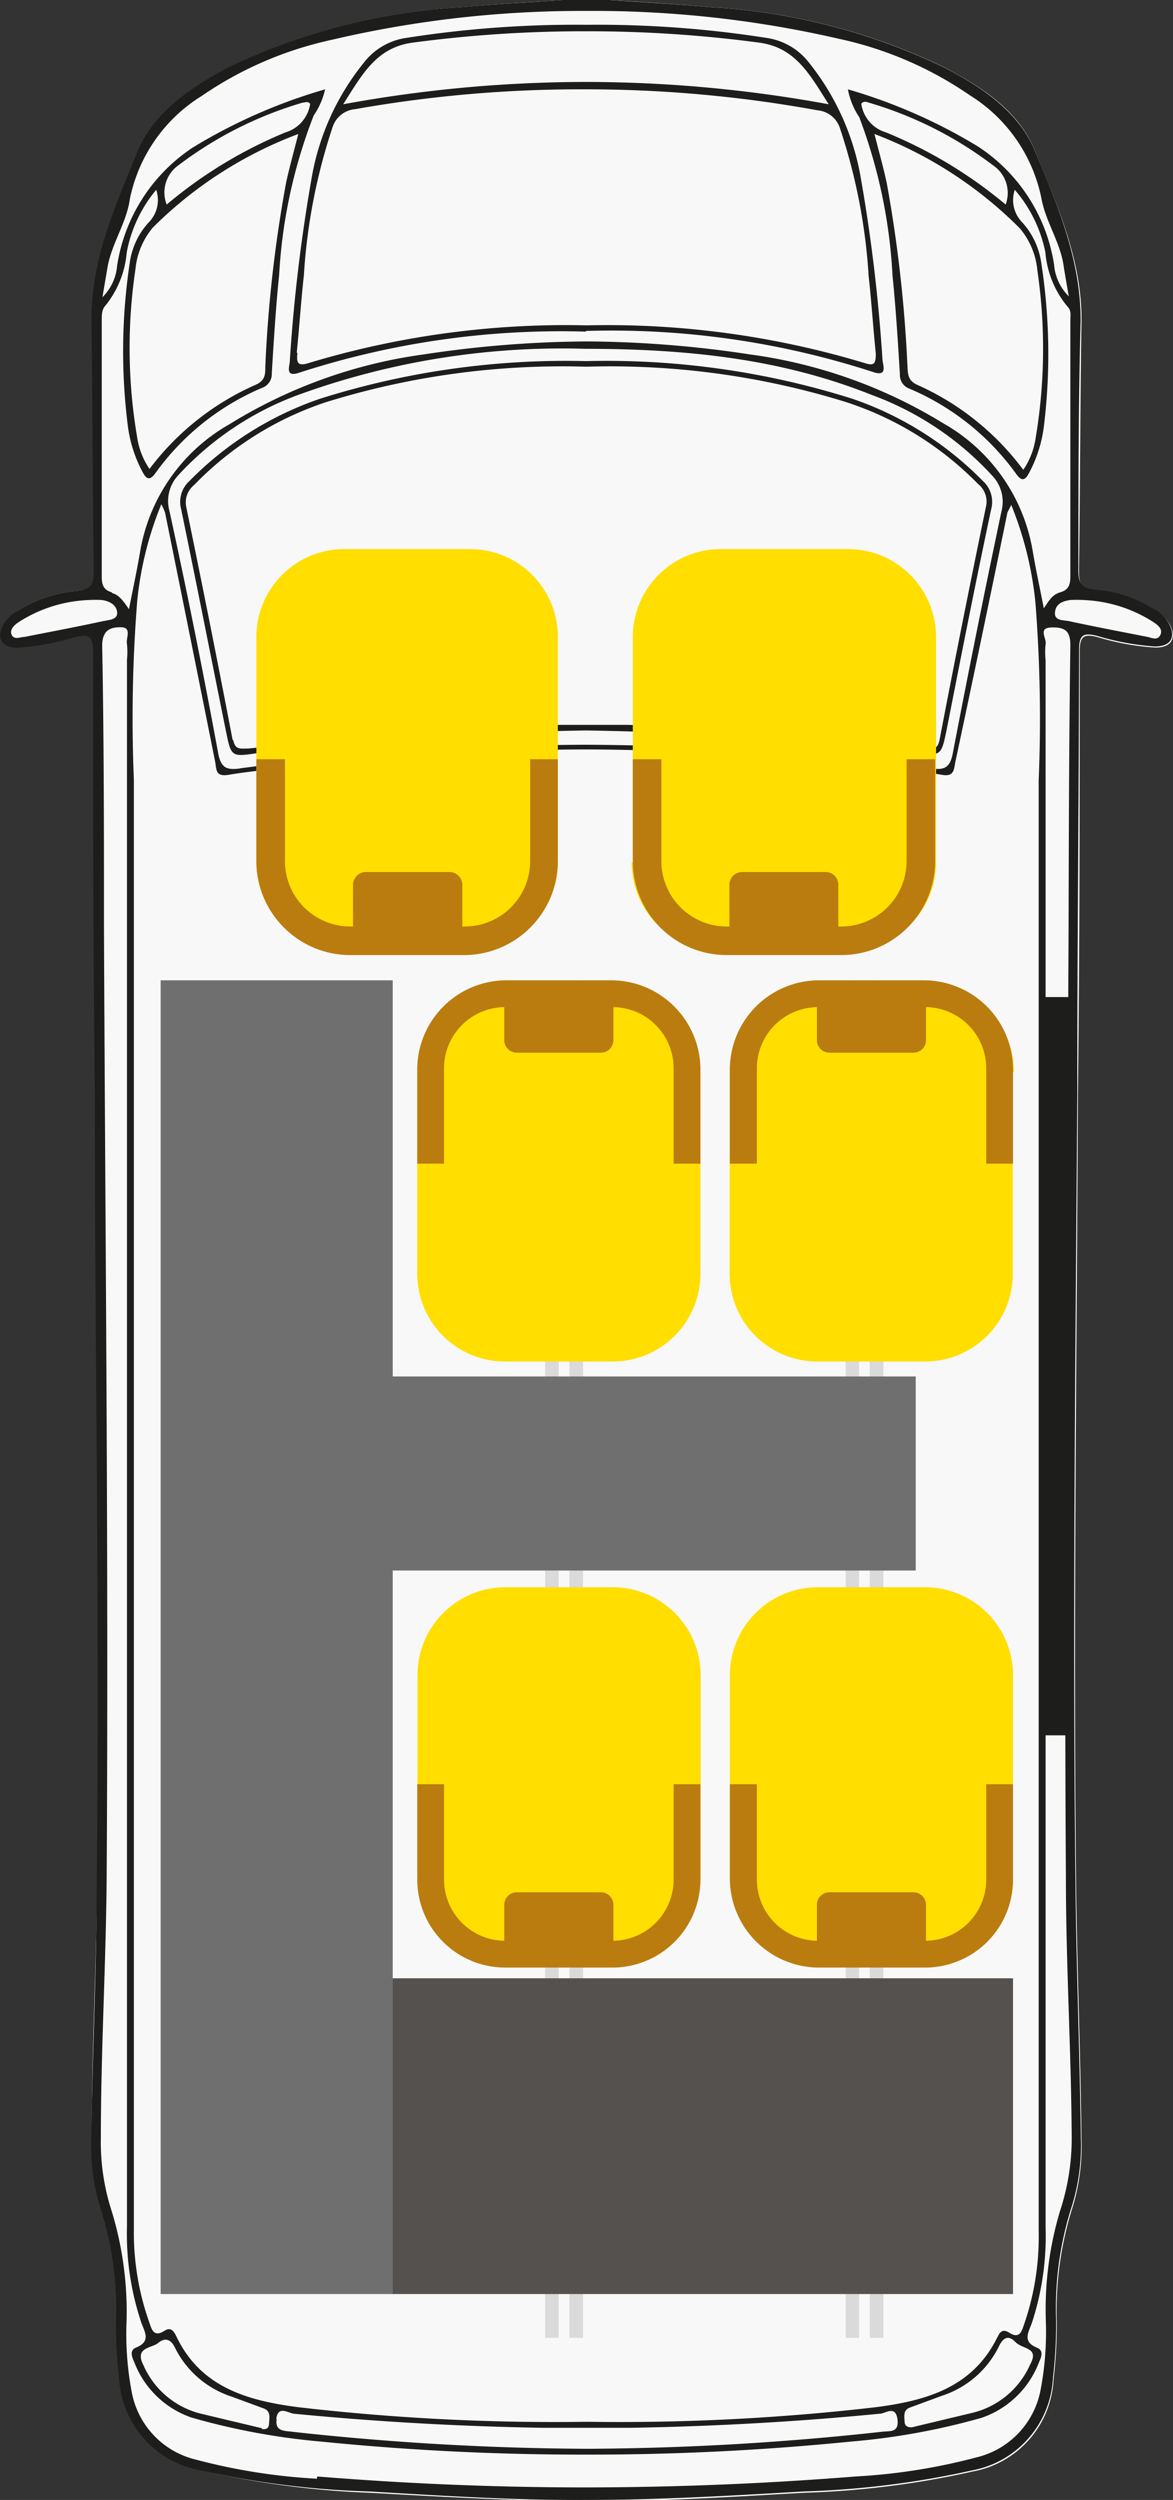
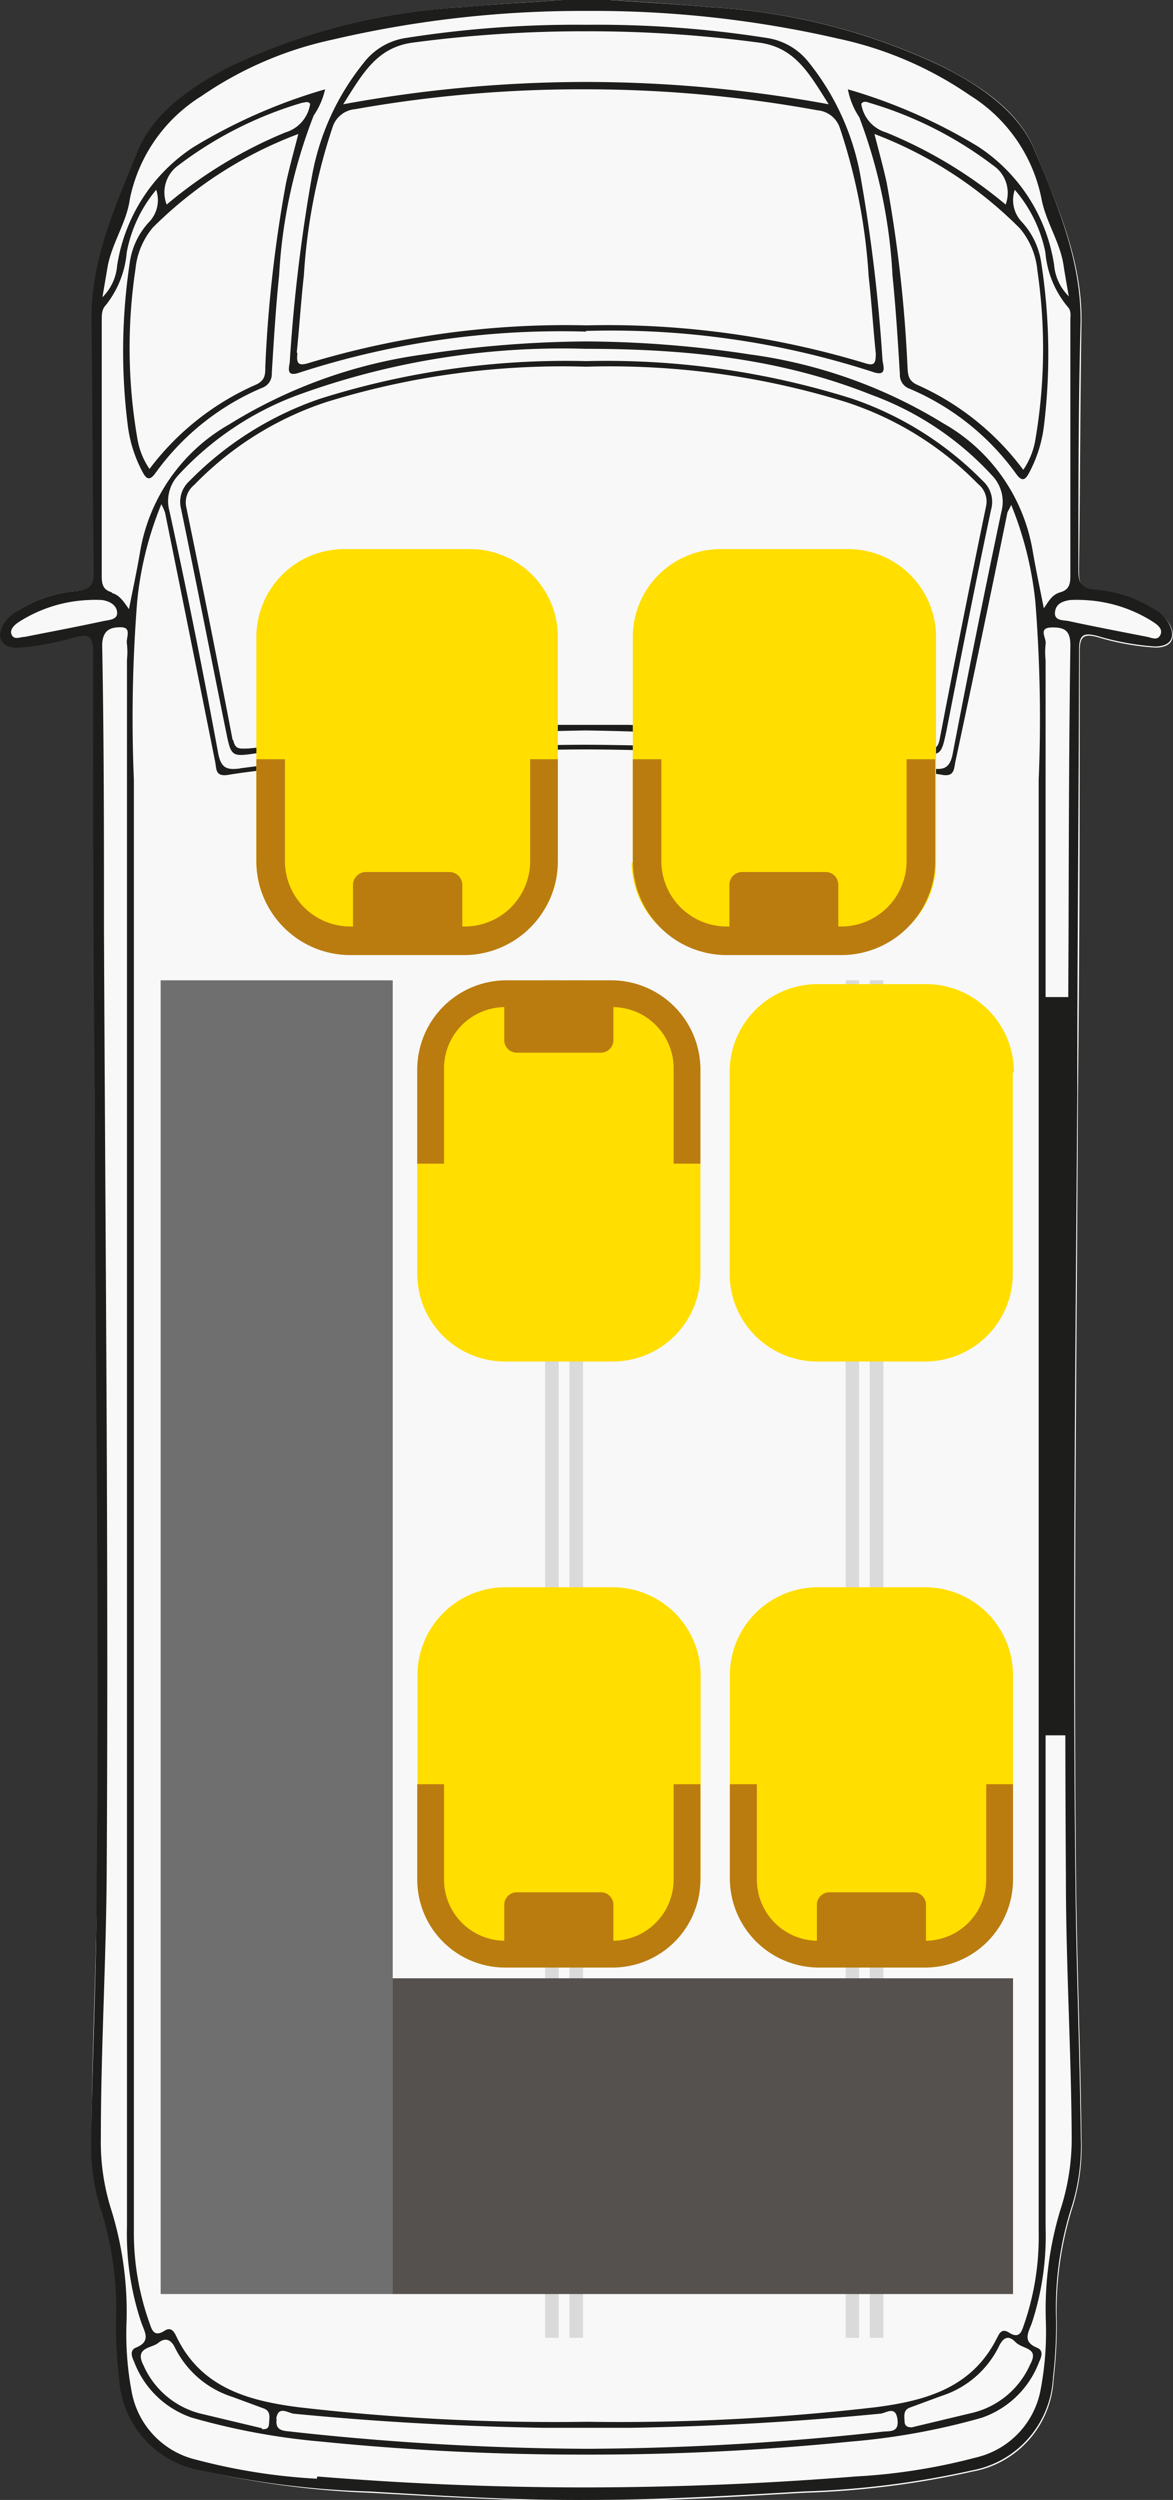
<svg xmlns="http://www.w3.org/2000/svg" viewBox="0 0 52.57 111.95">
  <rect x="0" y="0" width="52.57" height="111.95" fill="#333333" stroke="none" />
  <defs>
    <style>.cls-1{fill:#f8f8f8;}.cls-2{fill:#dadada;}.cls-3{fill:#1d1d1b;}.cls-4{fill:#706f6f;}.cls-5{fill:#55514f;}.cls-6{fill:#ffde00;}.cls-7{fill:#ba7c0f;}</style>
  </defs>
  <g id="Ebene_2" data-name="Ebene 2">
    <g id="tlo">
      <path class="cls-1" d="M51.79,29a11.18,11.18,0,0,1-2.57-.46c-.62-.17-.83-.07-.83.62,0,6.61,0,13.22-.08,19.83-.05,11.85-.21,23.7-.08,35.55.05,3.75.2,7.51.24,11.27a9.27,9.27,0,0,1-.39,3,15.39,15.39,0,0,0-.72,5.13,20.59,20.59,0,0,1-.14,2.6,4.42,4.42,0,0,1-3.64,4.14,39.89,39.89,0,0,1-7.54.95c-3.24.18-6.49.4-9.74.37h0c-3.25,0-6.5-.19-9.74-.37A40.09,40.09,0,0,1,9,110.62a4.44,4.44,0,0,1-3.64-4.14,20.59,20.59,0,0,1-.14-2.6,15.13,15.13,0,0,0-.71-5.13,9.28,9.28,0,0,1-.4-3c0-3.76.2-7.52.24-11.27.14-11.85,0-23.7-.08-35.55,0-6.61-.07-13.22-.07-19.83,0-.69-.22-.79-.84-.62A11.18,11.18,0,0,1,.79,29C.1,29-.15,28.6.15,28a1.76,1.76,0,0,1,.73-.7,5.69,5.69,0,0,1,2.54-.83c.75-.05.81-.38.81-1-.05-3.68-.06-7.37-.11-11.06,0-2.76,1.06-5.23,2.09-7.68C7,4.94,8.61,3.88,10.3,3A27.79,27.79,0,0,1,20.74.32c1.5-.14,3-.22,4.5-.32h2.11c1.5.1,3,.18,4.5.32A27.84,27.84,0,0,1,42.29,3c1.69.88,3.34,1.94,4.08,3.72,1,2.45,2.13,4.92,2.1,7.68-.06,3.69-.06,7.38-.11,11.06,0,.61,0,.94.81,1a5.65,5.65,0,0,1,2.53.83,1.78,1.78,0,0,1,.74.7C52.74,28.6,52.48,29,51.79,29Z" />
    </g>
    <g id="Layer_1" data-name="Layer 1">
      <polygon class="cls-2" points="38.98 104.69 38.98 43.9 39.59 43.9 39.59 104.69 38.98 104.69 38.98 104.69" />
      <polygon class="cls-2" points="37.9 104.69 37.9 43.9 38.5 43.9 38.5 104.69 37.9 104.69 37.9 104.69" />
      <polygon class="cls-2" points="25.52 104.69 25.52 43.9 26.13 43.9 26.13 104.69 25.52 104.69 25.52 104.69" />
      <polygon class="cls-2" points="24.43 104.69 24.43 43.9 25.04 43.9 25.04 104.69 24.43 104.69 24.43 104.69" />
      <path class="cls-3" d="M36,111.57a40,40,0,0,0,7.55-.94,4.44,4.44,0,0,0,3.64-4.15,20.49,20.49,0,0,0,.14-2.6,14.89,14.89,0,0,1,.72-5.13,9.2,9.2,0,0,0,.39-3c-.05-3.75-.2-7.52-.24-11.27-.14-11.85,0-23.7.08-35.55,0-6.61.07-13.22.08-19.83,0-.69.21-.78.83-.62a11.76,11.76,0,0,0,2.57.47c.69,0,.95-.39.64-1a1.65,1.65,0,0,0-.73-.7,5.71,5.71,0,0,0-2.54-.84c-.75-.05-.81-.38-.8-1,0-3.69,0-7.38.1-11.06,0-2.77-1.06-5.24-2.09-7.69C45.61,5,44,3.88,42.27,3A27.84,27.84,0,0,0,31.83.32c-1.5-.14-3-.21-4.51-.32h-2.1c-1.5.11-3,.18-4.51.32A27.84,27.84,0,0,0,10.27,3c-1.69.88-3.34,2-4.08,3.72-1,2.45-2.13,4.92-2.09,7.69.05,3.68.05,7.37.1,11.06,0,.6,0,.93-.81,1a5.71,5.71,0,0,0-2.53.84,1.65,1.65,0,0,0-.73.7c-.31.61,0,1,.64,1a11.76,11.76,0,0,0,2.57-.47c.62-.16.83-.07.83.62,0,6.61,0,13.22.08,19.83,0,11.85.22,23.7.08,35.55,0,3.75-.19,7.52-.24,11.27a9.2,9.2,0,0,0,.39,3,14.89,14.89,0,0,1,.72,5.13,20.49,20.49,0,0,0,.14,2.6A4.44,4.44,0,0,0,9,110.63a39.87,39.87,0,0,0,7.54.94c3.25.19,6.49.4,9.74.38h0c3.24,0,6.49-.19,9.73-.38Zm15.71-83.7c.19.13.42.31.29.57s-.38.12-.58.08c-1.17-.23-2.33-.45-3.49-.7-.25-.06-.68,0-.65-.39s.34-.51.68-.56a5.16,5.16,0,0,1,.6,0,6.25,6.25,0,0,1,3.15,1Zm-7,76.77c-1.11,2.29-3.22,2.87-5.48,3.16a99.66,99.66,0,0,1-12.92.65h0a99.58,99.58,0,0,1-12.92-.65c-2.26-.29-4.38-.87-5.48-3.16-.11-.23-.24-.45-.53-.27-.52.34-.59-.11-.7-.4A12,12,0,0,1,6,99.86Q6,67.38,6,34.91a66.22,66.22,0,0,1,.15-8,15.44,15.44,0,0,1,1.08-4.33,2.07,2.07,0,0,1,.17.39q1.13,5.57,2.24,11.13c.07.35,0,.69.59.6,1.67-.28,3.37-.35,5-.53a106.35,106.35,0,0,1,11-.61h0a106.35,106.35,0,0,1,11,.61c1.68.18,3.38.25,5,.53.54.09.52-.25.59-.6Q44,28.57,45.14,23c0-.07.06-.13.18-.39a15.79,15.79,0,0,1,1.08,4.33,66.22,66.22,0,0,1,.15,8q0,32.48,0,65a12,12,0,0,1-.64,4.11c-.11.29-.18.74-.7.4-.29-.18-.42,0-.53.27Zm-32.33,3.69c.08-.64.54-.26.8-.24,3.71.36,7.44.57,11.17.63h3.9c3.73-.06,7.46-.27,11.17-.63.26,0,.71-.4.8.24s-.37.52-.72.57a125.37,125.37,0,0,1-13.19.76h0a125.37,125.37,0,0,1-13.19-.76c-.35-.05-.81,0-.72-.57Zm-.64.41-2.77-.66a3.81,3.81,0,0,1-2.54-2.16c-.42-.81.37-.76.66-1s.56-.19.75.21a4.33,4.33,0,0,0,2.56,2.2l1.41.52c.34.12.26.41.25.66s-.12.28-.32.27Zm28.8-.27c0-.25-.09-.54.25-.66l1.41-.52a4.33,4.33,0,0,0,2.56-2.2c.19-.4.42-.55.75-.21s1.08.23.66,1a3.81,3.81,0,0,1-2.55,2.16l-2.76.66c-.2,0-.32-.07-.32-.27ZM10.78,34.41c-.61.08-.87,0-1-.67q-1-5.43-2.18-10.83A1.7,1.7,0,0,1,8,21.27a13.76,13.76,0,0,1,5.35-3.58,34.62,34.62,0,0,1,12.87-2.07h0c4.81,0,8.93.5,12.86,2.07a13.72,13.72,0,0,1,5.36,3.58,1.7,1.7,0,0,1,.44,1.64q-1.14,5.4-2.18,10.83c-.13.67-.4.75-1,.67a122,122,0,0,0-15.48-1.06h0a121.75,121.75,0,0,0-15.48,1.06ZM5,26.52c-.39-.11-.44-.37-.44-.72,0-3.82,0-7.64,0-11.46,0-.2,0-.43.12-.6a4.38,4.38,0,0,0,1-2.44A6.12,6.12,0,0,1,7,8.5a1.42,1.42,0,0,1-.28,1.4,3.36,3.36,0,0,0-.91,1.9A26.59,26.59,0,0,0,5.72,19a6,6,0,0,0,.65,2.1c.16.31.31.49.6.08a11.33,11.33,0,0,1,4.77-3.81.65.65,0,0,0,.44-.65c.09-1.47.18-2.94.33-4.41a23.12,23.12,0,0,1,1.55-7.14A3.36,3.36,0,0,0,14.57,4a24.41,24.41,0,0,0-5.92,2.6,7.74,7.74,0,0,0-3.4,5.29,2.24,2.24,0,0,1-.66,1.42c.1-.58.17-1,.23-1.35.19-1.07.86-2,1-3.05a7.08,7.08,0,0,1,3.2-4.6,16.44,16.44,0,0,1,5.86-2.53A49.06,49.06,0,0,1,26.26.49h0A49.06,49.06,0,0,1,37.61,1.74a16.44,16.44,0,0,1,5.86,2.53,7.08,7.08,0,0,1,3.2,4.6c.19,1.06.86,2,1,3.05.06.39.13.77.23,1.35a2.24,2.24,0,0,1-.66-1.42,7.72,7.72,0,0,0-3.41-5.29A24.17,24.17,0,0,0,38,4a3.36,3.36,0,0,0,.51,1.25A23.41,23.41,0,0,1,40,12.35c.15,1.47.24,2.94.33,4.41a.65.65,0,0,0,.44.65,11.33,11.33,0,0,1,4.77,3.81c.29.41.44.23.6-.08a6,6,0,0,0,.65-2.1,26.59,26.59,0,0,0-.12-7.24,3.42,3.42,0,0,0-.91-1.9,1.42,1.42,0,0,1-.28-1.4,6.12,6.12,0,0,1,1.37,2.8,4.38,4.38,0,0,0,1,2.44c.17.17.12.4.12.6,0,3.82,0,7.64,0,11.46,0,.35-.06.61-.44.72s-.5.36-.75.72c-.18-.92-.36-1.75-.5-2.58a8.11,8.11,0,0,0-4-5.7,22.23,22.23,0,0,0-8.68-3.09,50,50,0,0,0-7.3-.58h0a50,50,0,0,0-7.3.58A22.23,22.23,0,0,0,10.28,19a8.11,8.11,0,0,0-4,5.7c-.14.83-.32,1.66-.5,2.58-.25-.36-.43-.63-.75-.72ZM7.47,9.16A1.49,1.49,0,0,1,8,7.4a17.19,17.19,0,0,1,5.55-2.8c.11,0,.25-.09.35.05a1.57,1.57,0,0,1-1.11,1.28A20.21,20.21,0,0,0,7.47,9.16ZM13.37,6c-.21.82-.4,1.5-.55,2.19a59.6,59.6,0,0,0-.93,8.22c0,.35,0,.63-.43.82A12,12,0,0,0,6.7,21a3.38,3.38,0,0,1-.55-1.4,23.84,23.84,0,0,1-.08-7.54,3.4,3.4,0,0,1,.78-1.87A18.34,18.34,0,0,1,13.37,6Zm26.34-.07A1.57,1.57,0,0,1,38.6,4.65c.1-.14.24-.09.35-.05A17.19,17.19,0,0,1,44.5,7.4a1.49,1.49,0,0,1,.57,1.76,20.37,20.37,0,0,0-5.36-3.23Zm6,4.3a3.4,3.4,0,0,1,.78,1.87,24.14,24.14,0,0,1-.08,7.54,3.38,3.38,0,0,1-.55,1.4,12,12,0,0,0-4.76-3.81c-.41-.19-.41-.47-.43-.82a61.18,61.18,0,0,0-.93-8.22c-.15-.69-.34-1.37-.55-2.19a18.43,18.43,0,0,1,6.52,4.23ZM1.11,28.52c-.2,0-.46.15-.58-.08s.1-.44.29-.57a6.25,6.25,0,0,1,3.15-1,5.16,5.16,0,0,1,.6,0c.34.05.66.22.68.56s-.4.33-.65.39c-1.16.25-2.33.47-3.49.7ZM14.2,111a26.64,26.64,0,0,1-5.4-.85,3.83,3.83,0,0,1-2.89-3,13.82,13.82,0,0,1-.24-3.14A15.39,15.39,0,0,0,5,99a10,10,0,0,1-.48-3.27c0-3.89.23-7.78.26-11.66.09-14.14-.06-28.29-.12-42.43,0-4.24,0-8.48-.08-12.72,0-.69.35-.84.85-.83s.2.49.26.75a3.37,3.37,0,0,1,0,.71q0,35.09,0,70.17A12.47,12.47,0,0,0,6.33,104c.16.45.45.85-.24,1.13-.29.12-.18.42-.08.63a4.21,4.21,0,0,0,2.57,2.5,30.64,30.64,0,0,0,5.84,1.08,117.17,117.17,0,0,0,11.84.58h0a117.17,117.17,0,0,0,11.84-.58A30.79,30.79,0,0,0,44,108.27a4.21,4.21,0,0,0,2.57-2.5c.1-.21.21-.51-.08-.63-.69-.28-.4-.68-.24-1.13a12.47,12.47,0,0,0,.61-4.28q0-35.08,0-70.17a3.37,3.37,0,0,1,0-.71c.06-.26-.36-.73.25-.75s.87.14.86.83c-.06,4.24-.07,8.48-.08,12.72-.06,14.14-.21,28.29-.12,42.43,0,3.88.24,7.77.26,11.66A10.32,10.32,0,0,1,47.51,99a15.39,15.39,0,0,0-.64,4.91,13.82,13.82,0,0,1-.24,3.14,3.83,3.83,0,0,1-2.89,3,26.64,26.64,0,0,1-5.4.85q-6,.48-12.06.49h0q-6,0-12.06-.49Z" />
      <path class="cls-3" d="M26.26,14.82h0A38,38,0,0,1,39.1,16.65c.7.25.47-.29.45-.54a74.55,74.55,0,0,0-1-8.3,11.32,11.32,0,0,0-2.29-5A2.93,2.93,0,0,0,34.37,1.7a49,49,0,0,0-8.09-.59h0a49,49,0,0,0-8.09.59,2.93,2.93,0,0,0-1.91,1.14,11.21,11.21,0,0,0-2.29,5,74.55,74.55,0,0,0-1,8.3c0,.25-.25.79.45.54a38,38,0,0,1,12.82-1.83ZM18.49,1.91a57.94,57.94,0,0,1,7.77-.51h0a57.94,57.94,0,0,1,7.77.51c1.63.22,2.26,1.43,3.11,2.76a60.26,60.26,0,0,0-10.88-1h0a60.26,60.26,0,0,0-10.88,1c.85-1.33,1.48-2.54,3.11-2.76ZM13.3,15.78c.12-1.16.19-2.31.32-3.46a25.86,25.86,0,0,1,1.29-6.64,1.16,1.16,0,0,1,1-.79A57.83,57.83,0,0,1,26.26,4h0a57.83,57.83,0,0,1,10.38.94,1.16,1.16,0,0,1,1,.79,25.86,25.86,0,0,1,1.29,6.64c.13,1.15.2,2.3.32,3.46,0,.49-.08.57-.56.41a39.91,39.91,0,0,0-12.4-1.67h0a39.91,39.91,0,0,0-12.4,1.67c-.49.16-.62.08-.56-.41Z" />
      <path class="cls-3" d="M26.26,32.71h0a140.67,140.67,0,0,1,14.64,1c1.29.14,1.27.17,1.52-1,.65-3.31,1.3-6.61,2-9.9a1.26,1.26,0,0,0-.37-1.27,15,15,0,0,0-5.84-3.68,36.61,36.61,0,0,0-11.89-1.69h-.1a36.61,36.61,0,0,0-11.89,1.69,15,15,0,0,0-5.84,3.68,1.26,1.26,0,0,0-.37,1.27c.68,3.29,1.33,6.59,2,9.9.25,1.22.23,1.19,1.52,1a140.67,140.67,0,0,1,14.64-1Zm-15.83.45q-1-5.22-2.08-10.44a1,1,0,0,1,.35-1A14.59,14.59,0,0,1,14.64,18a35.74,35.74,0,0,1,11.58-1.58h.1A35.74,35.74,0,0,1,37.9,18a14.59,14.59,0,0,1,5.94,3.68,1,1,0,0,1,.35,1q-1.08,5.22-2.08,10.44c-.09.47-.32.43-.67.4-4.42-.44-8.84-.9-13.29-1.06l-1.87,0h0l-1.87,0c-4.45.16-8.87.62-13.29,1.06-.35,0-.59.07-.67-.4Z" />
      <polygon class="cls-3" points="46.83 77.71 46.83 44.65 47.98 44.65 47.98 77.71 46.83 77.71 46.83 77.71" />
      <polygon class="cls-4" points="7.2 102.73 7.2 43.9 17.6 43.9 17.6 102.73 7.2 102.73 7.2 102.73" />
      <polygon class="cls-5" points="17.6 102.73 17.6 88.59 45.4 88.59 45.4 102.73 17.6 102.73 17.6 102.73" />
-       <polygon class="cls-4" points="17.6 70.33 17.6 61.64 41.04 61.64 41.04 70.33 17.6 70.33 17.6 70.33" />
      <path class="cls-6" d="M28.36,38.63V28.52a3.94,3.94,0,0,1,4-3.93H38a3.94,3.94,0,0,1,3.95,3.93V38.63A3.94,3.94,0,0,1,38,42.56H32.31a3.94,3.94,0,0,1-4-3.93Z" />
      <path class="cls-7" d="M32.69,41.51V39.62a.57.57,0,0,1,.57-.57H37a.57.57,0,0,1,.57.57v1.89a.57.57,0,0,1-.57.57H33.26a.57.57,0,0,1-.57-.57Z" />
      <path class="cls-7" d="M41.91,38.59V34H40.63v4.57a2.93,2.93,0,0,1-2.94,2.92H32.57a2.93,2.93,0,0,1-2.93-2.92V34H28.36v4.57a4.21,4.21,0,0,0,4.21,4.2h5.12a4.21,4.21,0,0,0,4.22-4.2Z" />
      <path class="cls-6" d="M11.49,38.63V28.52a3.94,3.94,0,0,1,3.95-3.93H21.1A3.93,3.93,0,0,1,25,28.52V38.63a3.93,3.93,0,0,1-3.94,3.93H15.44a3.94,3.94,0,0,1-3.95-3.93Z" />
      <path class="cls-7" d="M15.82,41.51V39.62a.58.58,0,0,1,.57-.57h3.75a.58.58,0,0,1,.58.57v1.89a.58.58,0,0,1-.58.57H16.39a.58.58,0,0,1-.57-.57Z" />
      <path class="cls-7" d="M25,38.59V34H23.76v4.57a2.93,2.93,0,0,1-2.93,2.92H15.71a2.93,2.93,0,0,1-2.94-2.92V34H11.49v4.57a4.21,4.21,0,0,0,4.22,4.2h5.12A4.21,4.21,0,0,0,25,38.59Z" />
      <path class="cls-6" d="M31.39,48.05v9a3.93,3.93,0,0,1-3.95,3.92H22.65A3.93,3.93,0,0,1,18.7,57v-9a3.94,3.94,0,0,1,3.95-3.93h4.79a3.94,3.94,0,0,1,3.95,3.93Z" />
      <path class="cls-7" d="M18.7,47.83v4.28h1.2V47.83a2.74,2.74,0,0,1,2.75-2.73h4.79a2.74,2.74,0,0,1,2.75,2.73v4.28h1.2V47.83a4,4,0,0,0-3.95-3.93H22.65a4,4,0,0,0-3.95,3.93Z" />
      <path class="cls-7" d="M27.49,44.69v1.88a.56.56,0,0,1-.57.57H23.17a.56.56,0,0,1-.57-.57V44.69a.56.56,0,0,1,.57-.57h3.75a.56.56,0,0,1,.57.57Z" />
      <path class="cls-6" d="M32.71,84V75a3.94,3.94,0,0,1,3.95-3.92h4.79A3.94,3.94,0,0,1,45.4,75v9a3.94,3.94,0,0,1-3.95,3.93H36.66A3.94,3.94,0,0,1,32.71,84Z" />
      <path class="cls-7" d="M45.4,84.18V79.9H44.2v4.28a2.74,2.74,0,0,1-2.75,2.73H36.66a2.74,2.74,0,0,1-2.74-2.73V79.9H32.71v4.28a4,4,0,0,0,3.95,3.93h4.79a3.94,3.94,0,0,0,3.95-3.93Z" />
      <path class="cls-7" d="M36.61,87.19V85.31a.56.56,0,0,1,.57-.57h3.75a.56.56,0,0,1,.57.57v1.88a.56.56,0,0,1-.57.57H37.18a.56.56,0,0,1-.57-.57Z" />
      <path class="cls-6" d="M45.39,48.05v9a3.93,3.93,0,0,1-4,3.92H36.65A3.93,3.93,0,0,1,32.7,57v-9a3.94,3.94,0,0,1,3.95-3.93h4.79a3.94,3.94,0,0,1,4,3.93Z" />
-       <path class="cls-7" d="M32.71,47.83v4.28h1.21V47.83a2.74,2.74,0,0,1,2.74-2.73h4.79a2.74,2.74,0,0,1,2.75,2.73v4.28h1.2V47.83a4,4,0,0,0-3.95-3.93H36.66a4,4,0,0,0-3.95,3.93Z" />
-       <path class="cls-7" d="M41.5,44.69v1.88a.56.56,0,0,1-.57.57H37.18a.56.56,0,0,1-.57-.57V44.69a.56.56,0,0,1,.57-.57h3.75a.56.56,0,0,1,.57.57Z" />
      <path class="cls-6" d="M18.71,84V75a3.94,3.94,0,0,1,3.95-3.92h4.79A3.94,3.94,0,0,1,31.4,75v9a3.94,3.94,0,0,1-3.95,3.93H22.66A3.94,3.94,0,0,1,18.71,84Z" />
      <path class="cls-7" d="M31.39,84.18V79.9h-1.2v4.28a2.74,2.74,0,0,1-2.75,2.73H22.65a2.74,2.74,0,0,1-2.75-2.73V79.9H18.7v4.28a3.94,3.94,0,0,0,3.95,3.93h4.79a3.94,3.94,0,0,0,3.95-3.93Z" />
      <path class="cls-7" d="M22.6,87.19V85.31a.56.56,0,0,1,.57-.57h3.75a.56.56,0,0,1,.57.57v1.88a.56.56,0,0,1-.57.57H23.17a.56.56,0,0,1-.57-.57Z" />
    </g>
  </g>
</svg>